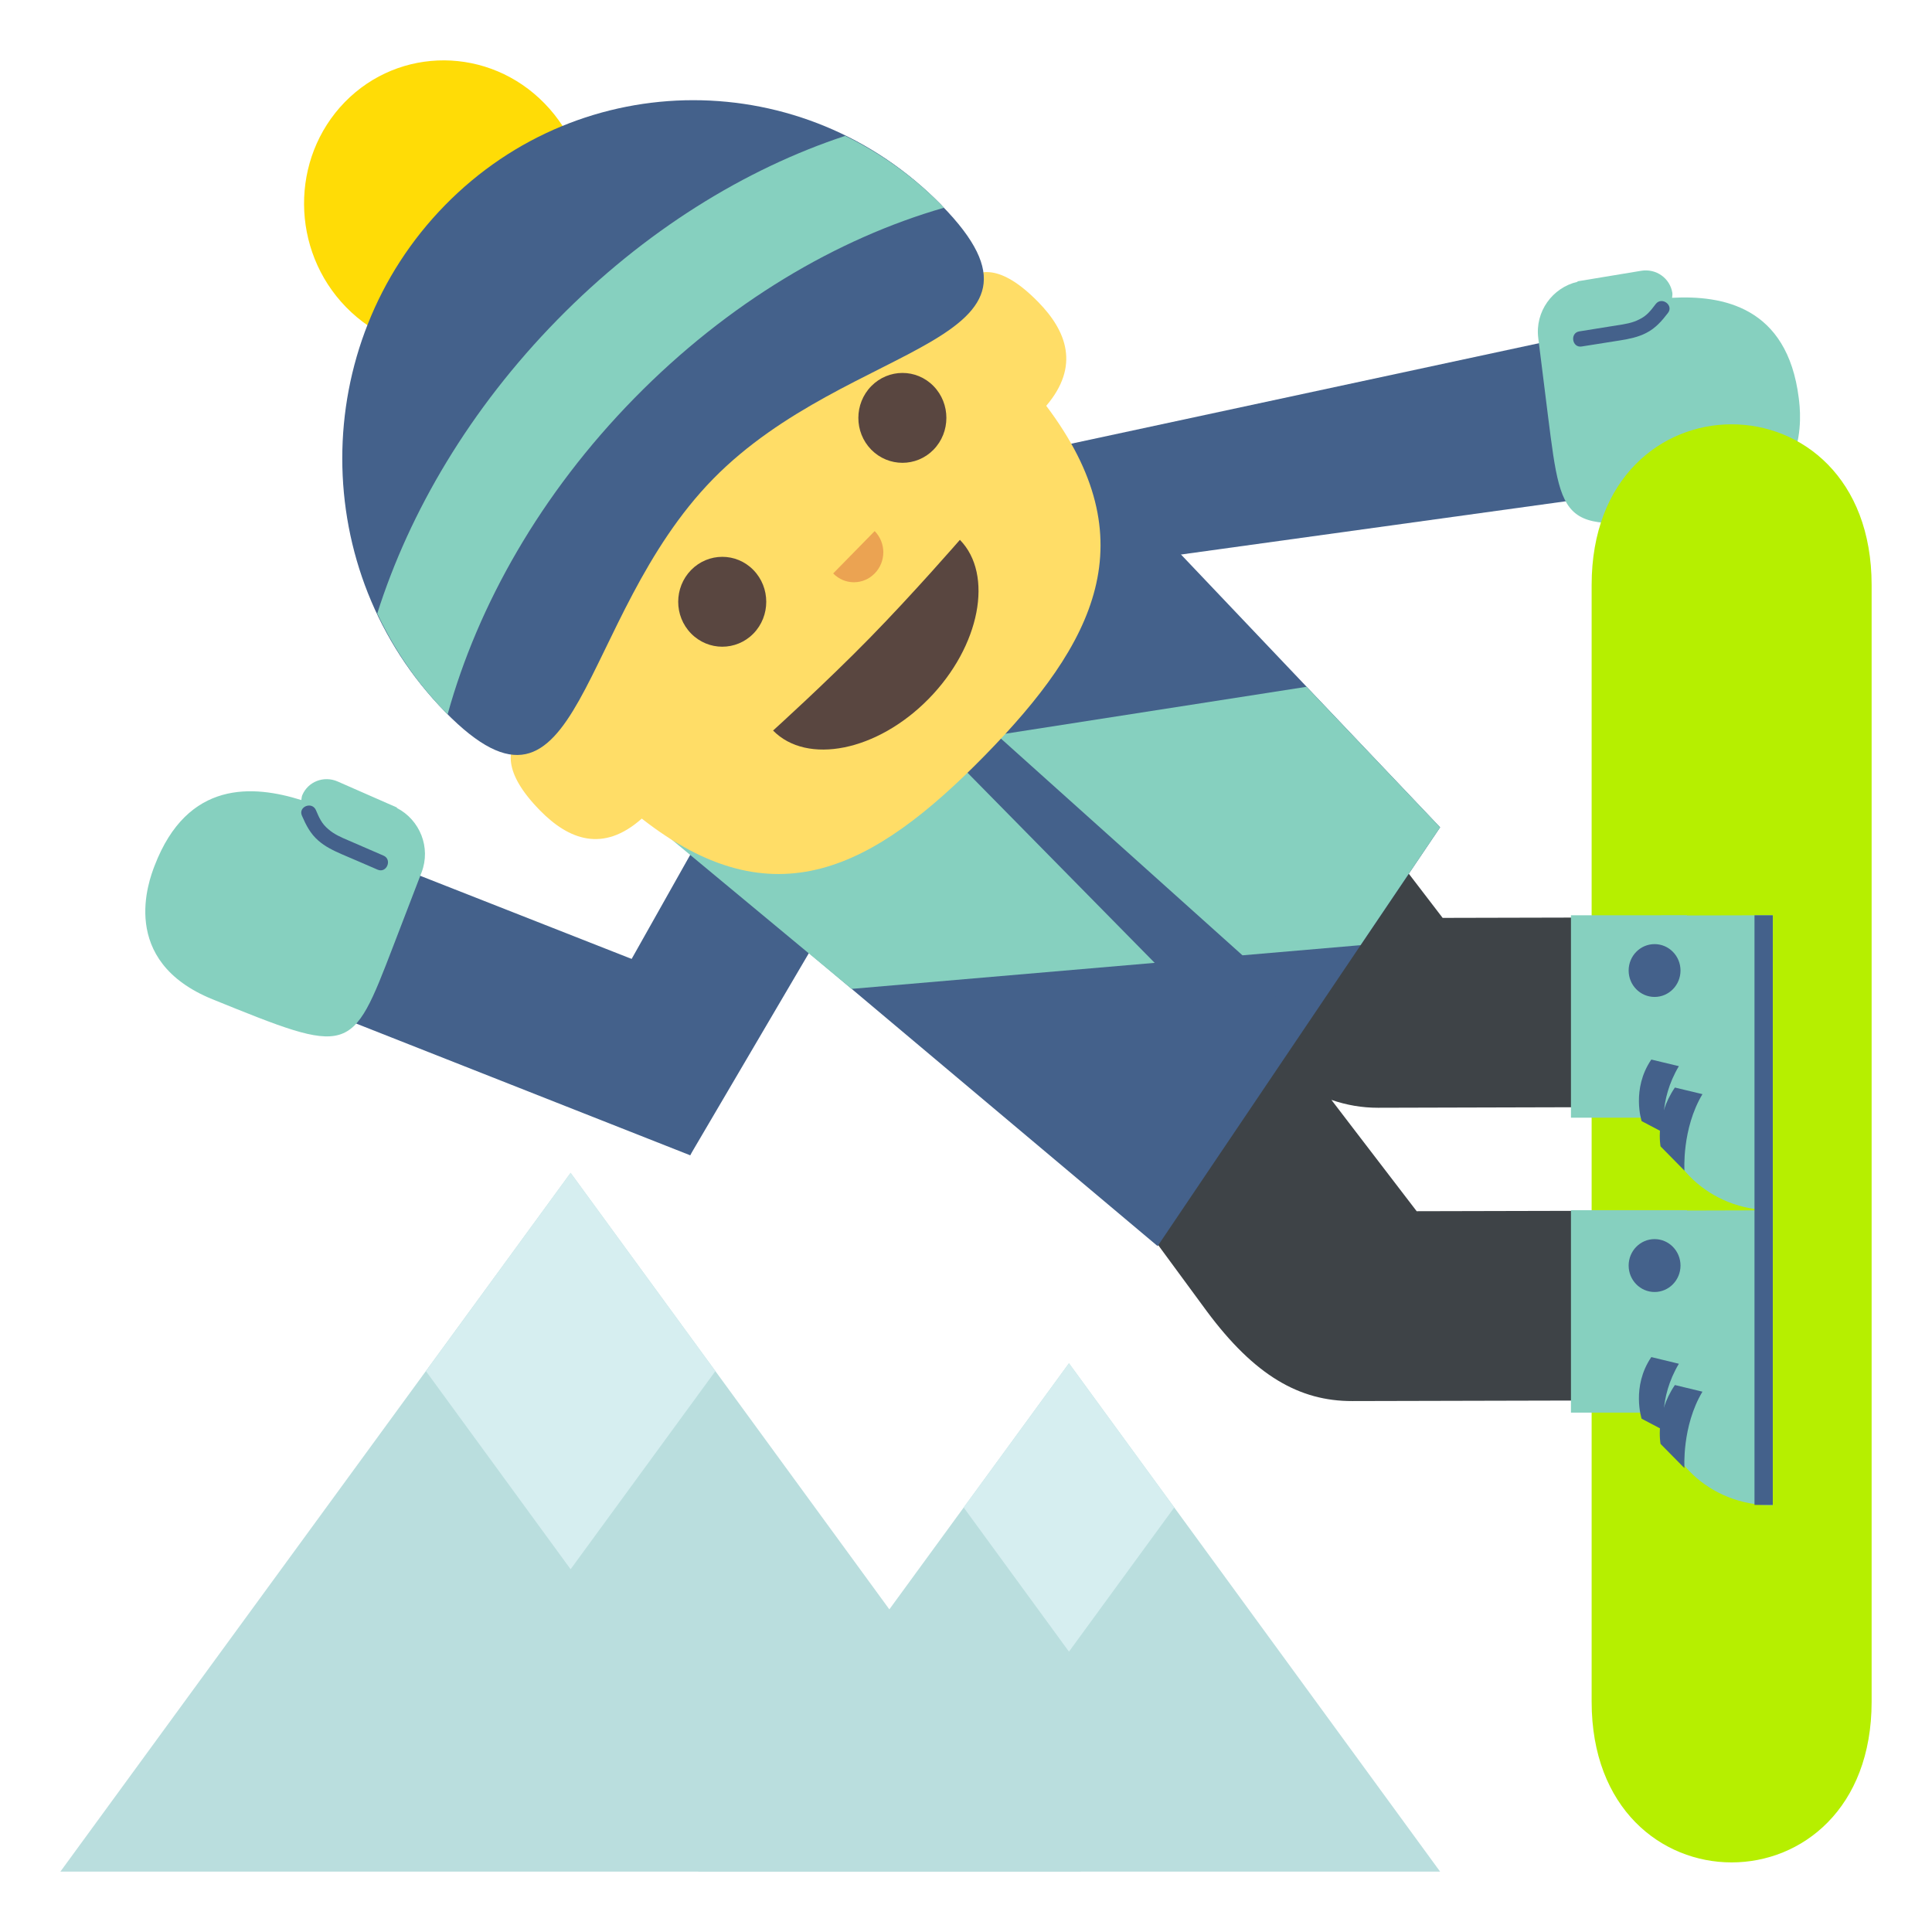
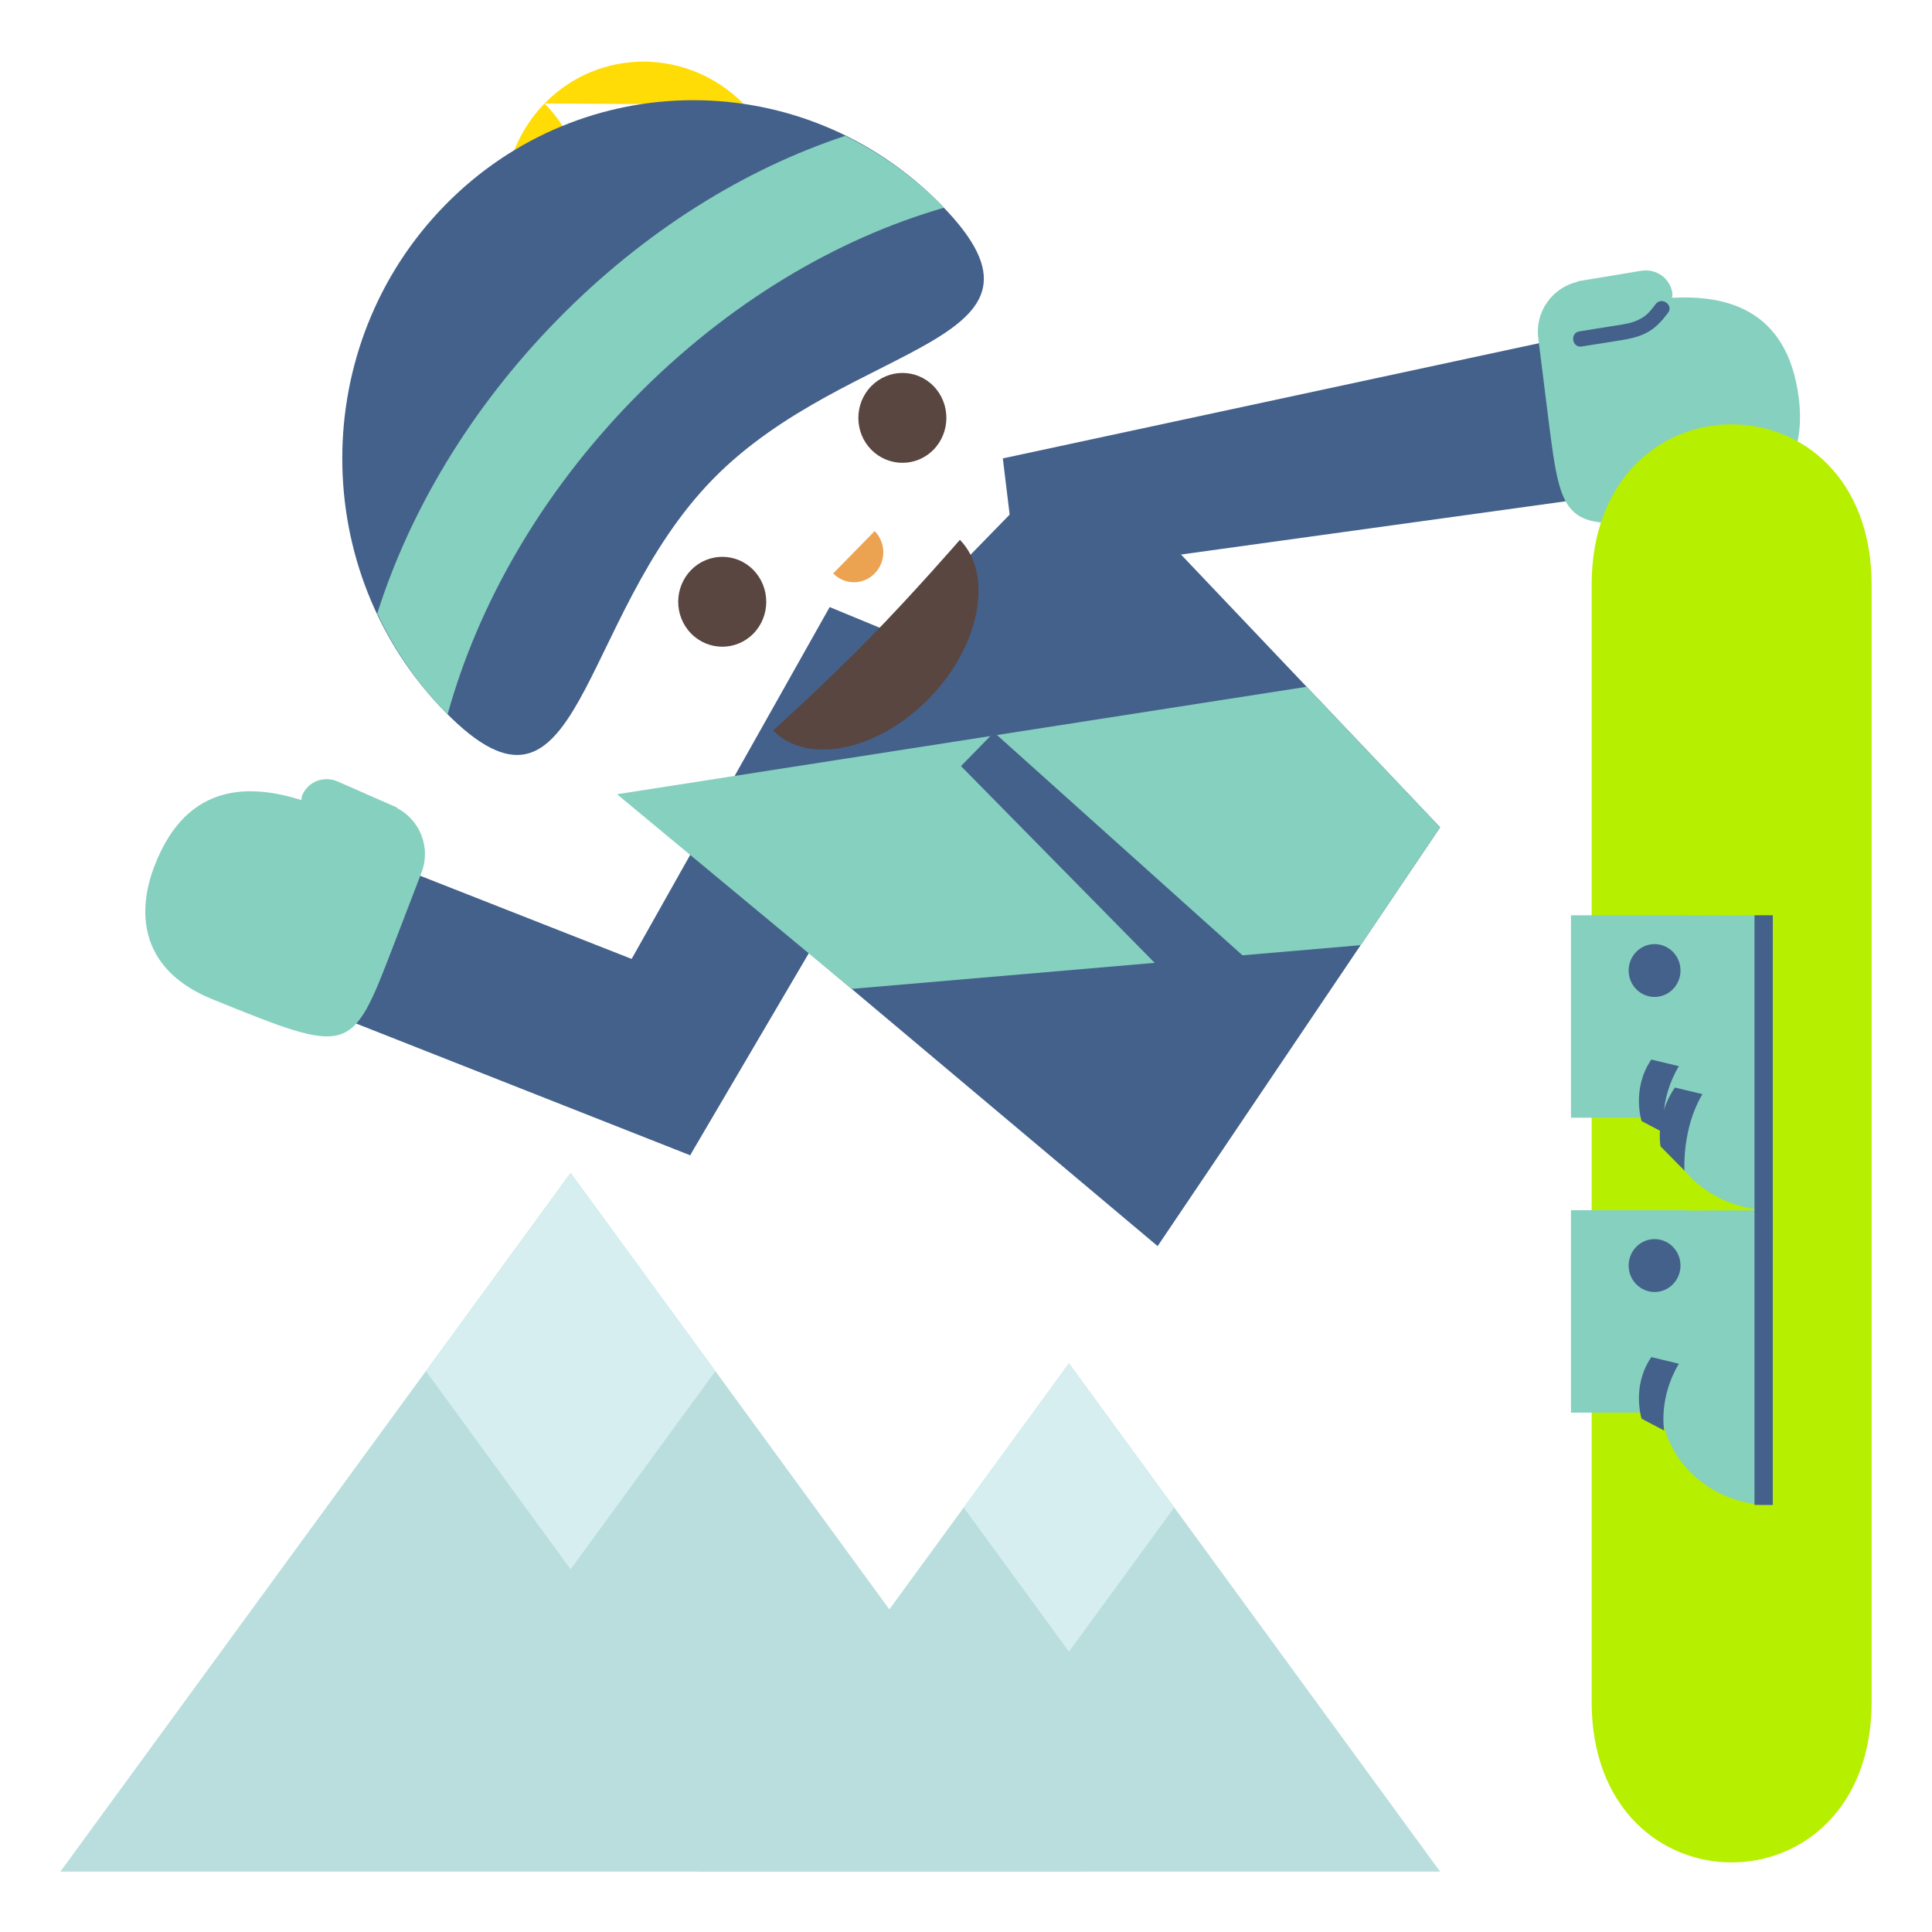
<svg xmlns="http://www.w3.org/2000/svg" viewBox="0 0 64 64" enable-background="new 0 0 64 64">
  <path fill="#44618b" d="m33.22 15.185l18.31-3.934.99 5.264-18.822 2.605z" />
  <path fill="#86d0bf" d="m52.26 9.334l-.002-.015 2.109-.349c.494-.082.956.246 1.032.734.008.056-.005.107-.009.161 1.66-.088 3.815.281 4.196 3.318.064.513.422 3.355-2.909 3.814-4.907.666-4.907.666-5.395-3.196l-.325-2.601c-.111-.872.465-1.673 1.303-1.866" />
  <path fill="#44618b" d="m54.849 10.07c-.174.229-.299.392-.547.511-.228.119-.483.158-.735.196-.417.065-.834.132-1.252.201-.317.051-.24.552.079.5.429-.07.856-.136 1.281-.203.296-.048.592-.107.859-.246.305-.154.517-.397.72-.663.197-.255-.207-.551-.405-.296" />
  <path fill="#b6ef00" d="m62 56.37c0 7.099-9.275 7.1-9.275 0v-36.99c0-7.099 9.275-7.099 9.275.001v36.989" />
-   <path fill="#3e4347" d="m55.863 36.669l.016-6.282-8.09.019-2.121-2.769-8.136 12.51v-.037l2.446 3.328c1.582 2.129 3.065 2.979 4.82 2.974 2.253-.006 10.207-.024 10.207-.024l.014-6.284-8.09.019-2.12-2.767-.704-.921c.498.172 1.01.262 1.547.261 2.253-.007 10.206-.027 10.206-.027" />
  <g fill="#86d0bf">
    <path d="m55.01 46.4c-.005 1.921 1.643 3.469 3.681 3.463h.018l.021-9.77-3.706.01-.014 6.296" />
    <path d="m55.01 36.624c-.003 1.921 1.645 3.469 3.683 3.465h.017l.02-9.77-3.704.009-.016 6.296" />
  </g>
  <g fill="#44618b">
    <path d="m25.09 33.404l-11.693-4.598-2.209 4.86 11.674 4.604z" />
    <path d="m27.484 20.11l-6.633 11.785 2.01 6.375 9.488-16.15z" />
  </g>
  <path fill="#86d0bf" d="m13.146 26.765l.005-.014-1.963-.862c-.46-.203-.986.001-1.176.455-.021.051-.02.105-.03.159-1.588-.498-3.768-.676-4.861 2.175-.185.481-1.209 3.149 1.912 4.422 4.601 1.864 4.601 1.864 5.994-1.76l.938-2.441c.315-.819-.052-1.738-.819-2.134" />
-   <path fill="#44618b" d="m10.464 26.834c.113.266.197.454.409.631.192.171.431.274.667.374.389.167.777.335 1.165.505.297.129.103.595-.196.465-.397-.174-.798-.344-1.194-.514-.275-.121-.548-.252-.774-.453-.259-.224-.406-.513-.539-.821-.132-.296.33-.483.462-.187" />
  <path fill="#badede" d="M18.902 38.852 35.805 62 2 62z" />
  <path fill="#d6eef0" d="m18.902 38.852l4.796 6.568-4.796 6.563-4.792-6.563z" />
  <path fill="#badede" d="M35.411 45.16 47.706 62 23.12 62z" />
  <path fill="#d6eef0" d="m35.411 45.16l3.487 4.777-3.487 4.776-3.488-4.776z" />
  <path fill="#44618b" d="m47.706 27.406l-9.358 13.873-13.94-11.72c-.916-.938-1.09-2.125-.186-3.051l9.808-10.06c.901-.926 2.373-.917 3.287.021l10.389 10.937" />
  <path fill="#86d0bf" d="m45.07 31.31l-16.86 1.448-7.769-6.448 22.839-3.559 4.426 4.655z" />
  <path fill="#44618b" d="m32.927 24.26l-1.093 1.118 9.06 9.204 1.539-1.792z" />
-   <path fill="#ffdd67" d="m17.886 26.845c-2.496-2.548.626-3.15.626-3.15-6.22-7.04-.894-5.244 3.378-9.604 4.275-4.364 2.516-9.799 9.417-3.453 0 0 .586-3.186 3.083-.636.955.974 1.383 2.133.268 3.441 3.356 4.456 1.637 7.837-2.043 11.593-3.678 3.754-6.986 5.505-11.355 2.081-1.282 1.139-2.418.703-3.374-.272" />
  <g fill="#594640">
    <path d="m25.609 24.2c1.123 1.146 3.448.691 5.157-1.053 1.708-1.743 2.154-4.118 1.032-5.264 0 0-1.546 1.781-2.996 3.26-1.448 1.48-3.193 3.057-3.193 3.057" />
    <path d="m28.861 14.896c.57.579 1.496.581 2.063.001.568-.581.568-1.527 0-2.108-.57-.583-1.493-.578-2.063.003-.567.579-.571 1.521 0 2.104" />
    <path d="m22.893 20.986c.569.581 1.494.584 2.065.002.567-.58.567-1.527-.002-2.107-.569-.583-1.494-.578-2.062.001-.569.582-.571 1.522-.001 2.104" />
  </g>
  <path fill="#eba352" d="m27.6 18.996c.382.39.994.389 1.375 0 .381-.387.381-1.014 0-1.403l-1.375 1.403" />
-   <path fill="#ffdc06" d="m18.04 3.427c1.837 1.886 1.857 4.925.041 6.787s-4.779 1.845-6.62-.042c-1.836-1.886-1.854-4.924-.04-6.789 1.816-1.86 4.781-1.843 6.619.044" />
+   <path fill="#ffdc06" d="m18.04 3.427c1.837 1.886 1.857 4.925.041 6.787c-1.836-1.886-1.854-4.924-.04-6.789 1.816-1.86 4.781-1.843 6.619.044" />
  <path fill="#44618b" d="m31.19 6.801c4.542 4.634-3.02 4.43-7.563 9.06-4.542 4.635-4.341 12.354-8.882 7.719-4.542-4.635-4.542-12.15-.001-16.785 4.543-4.635 11.905-4.635 16.446.001" />
  <g fill="#86d0bf">
    <path d="m14.828 23.663c1-3.618 3.082-7.305 6.184-10.47 3.102-3.166 6.715-5.291 10.258-6.311-.026-.027-.047-.053-.074-.079-.957-.978-2.042-1.736-3.198-2.302-3.311 1.093-6.645 3.141-9.534 6.09-2.891 2.95-4.896 6.353-5.967 9.732.555 1.178 1.298 2.287 2.256 3.264.024.027.048.049.075.076" />
    <path d="m52.04 30.32h3.843v6.705h-3.843z" />
    <path d="m52.04 40.09h3.843v6.705h-3.843z" />
  </g>
  <g fill="#44618b">
    <ellipse cx="54.81" cy="32.15" rx=".859" ry=".875" />
    <ellipse cx="54.81" cy="41.923" rx=".859" ry=".876" />
    <path d="m58.12 30.32h.606v19.533h-.606z" />
    <path d="m55.13 37.532l-.749-.394c0 0-.346-1.062.321-2.039l.913.219c-.687 1.148-.485 2.214-.485 2.214" />
    <path d="m55.8 38.779l-.792-.804c0 0-.192-.972.475-1.949l.913.219c-.688 1.148-.596 2.534-.596 2.534" />
    <path d="m55.13 47.39l-.749-.394c0 0-.346-1.062.321-2.041l.913.221c-.687 1.147-.485 2.214-.485 2.214" />
-     <path d="m55.8 48.634l-.792-.803c0 0-.192-.972.475-1.95l.913.22c-.688 1.147-.596 2.533-.596 2.533" />
  </g>
</svg>